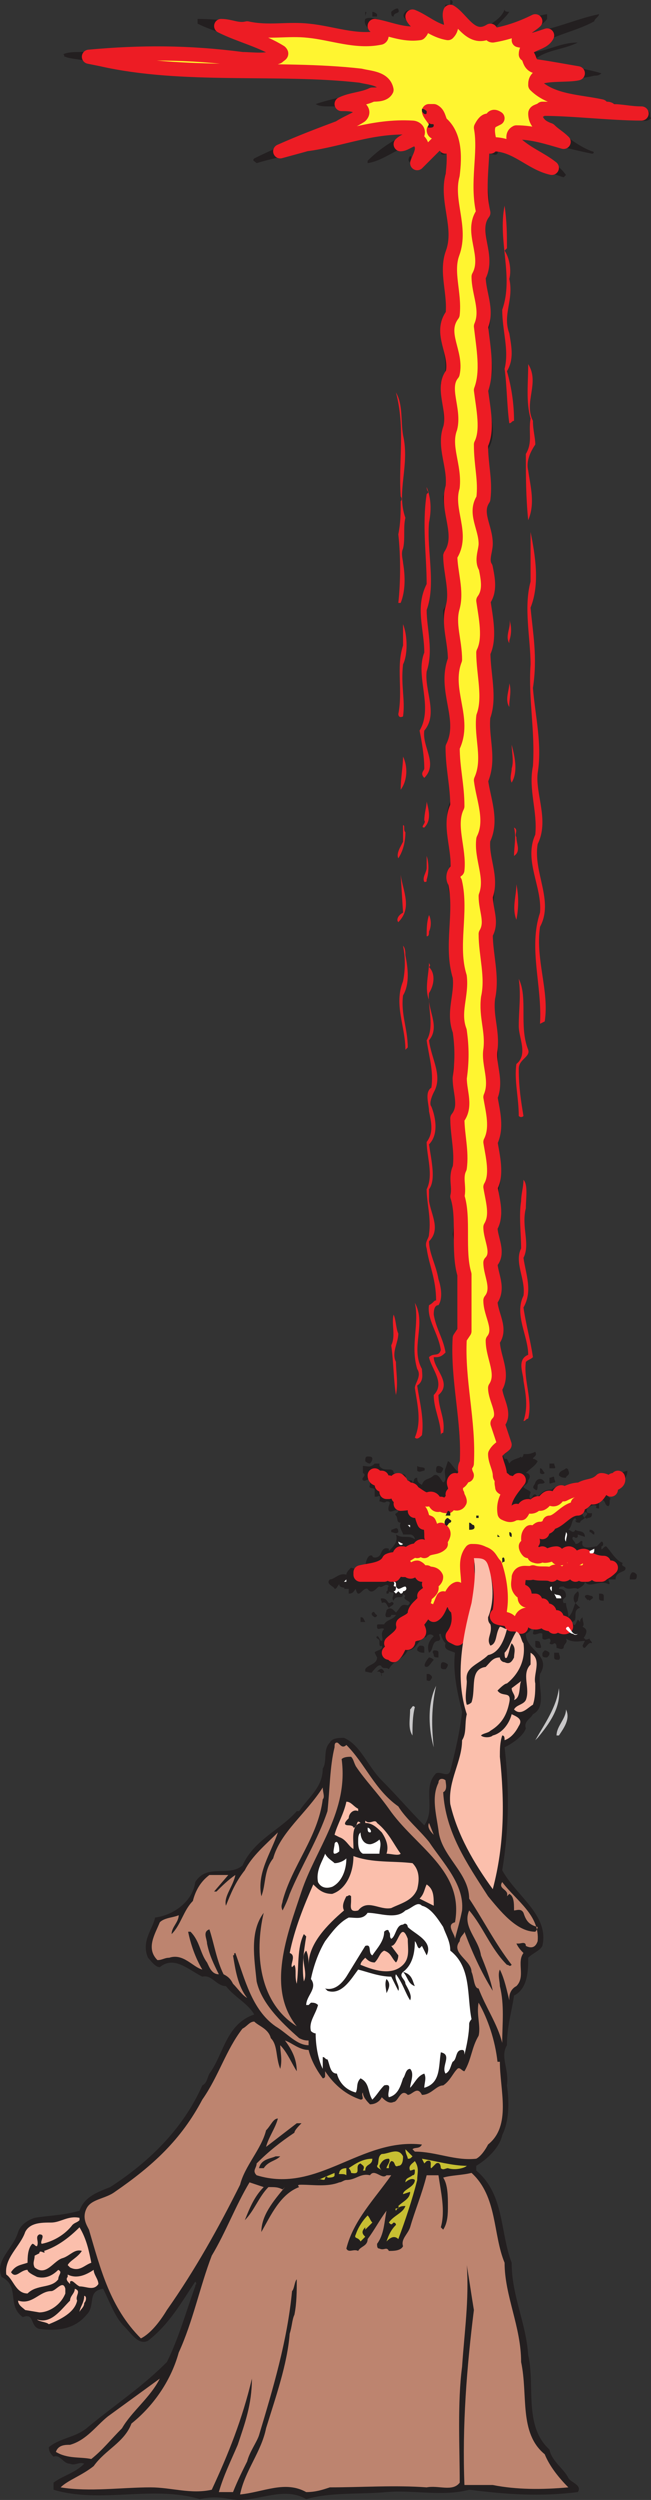
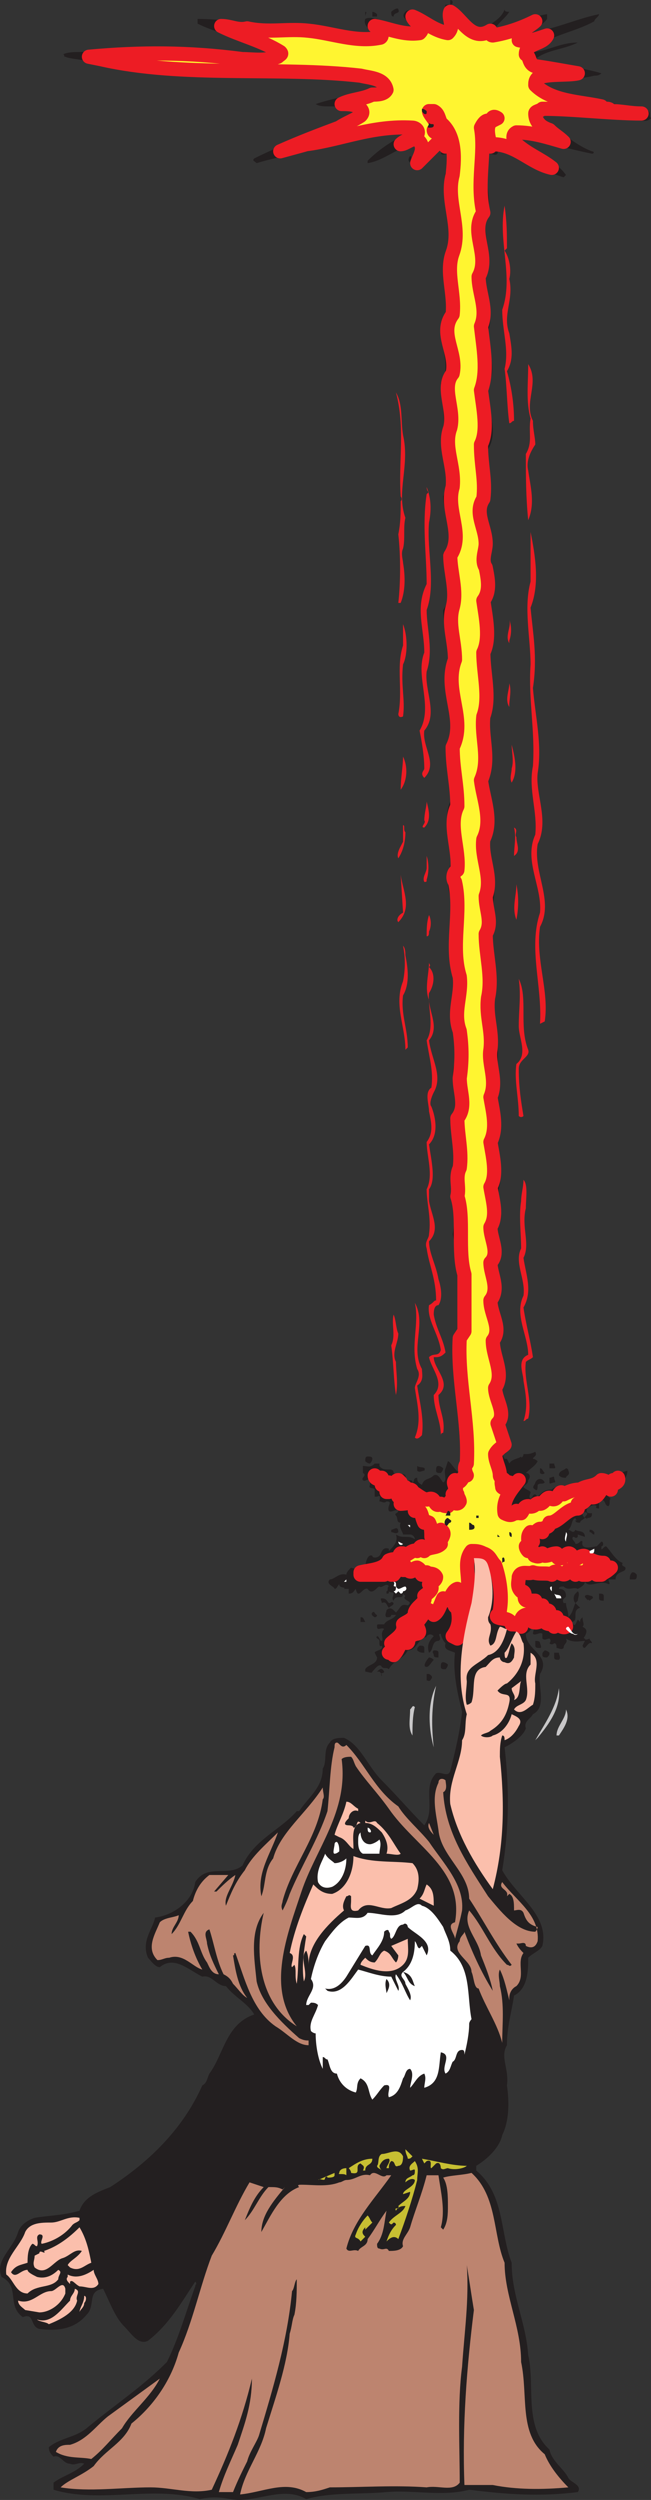
<svg xmlns="http://www.w3.org/2000/svg" width="206.749" height="792.997">
  <rect width="100%" height="100%" fill="#333333" stroke="none" />
  <path fill="#231f20" fill-rule="evenodd" d="M143.75.75s0 .75-.75.75c3.75 3 6.75 9.75 12 6.75 2.25-1.5 4.5-3 5.25-5.25 0 .75.75.75 1.5.75-1.5 2.25-3 3-4.5 5.25 6 .75 10.5-3.75 16.5-4.5V6c-1.5 2.25-4.5 3-6.75 4.5 8.25-.75 15.75-4.5 23.25-6 0 .75-1.5 1.5-1.5 2.25-6.75 3.75-15 4.5-20.25 9.75 5.25 0 9-3 15-3-4.5 2.25-9.75 2.25-13.5 5.25 6.75 2.25 13.5 2.25 21 4.5-.75.75-1.5.75-2.25.75-6 1.5-11.25.75-17.25 2.25 6.75 5.25 15.75 5.25 24 6.75l10.5 2.25c.75.75 0 1.5.75 2.25-2.25 2.25-5.25-.75-7.5 0-9-.75-18.75-1.5-27.75-1.5v.75c5.25 3.75 10.5 9 16.5 11.25.75 0 .75.75 0 .75-7.5-1.5-15-3.75-22.5-5.25-.75 0-.75.75-.75.75 4.5 4.5 11.25 6 15 11.25l-.75.75c-7.5-2.25-12.75-6.75-20.25-9-.75.75-.75 1.5-.75 1.5-.75.75-1.5 0-3 0-2.25 6.75 2.25 15-.75 21.75-.75 5.25 3 12 0 17.25-.75 6 3 11.25.75 17.25 0 6 3 12 0 17.25-.75 6.75 3.75 14.25 0 20.25 0 6 2.25 12-.75 17.25 0 6 3.75 12 .75 17.25.75 3.75 3 9 .75 13.5 0 5.25 2.25 11.25-.75 16.5.75 7.5 3 15 0 21 0 6.75 3 12 0 18.75 0 6.75 3.75 13.5 0 20.25.75 6.75 3 13.5 1.5 20.25 2.25 4.5-1.5 9 0 13.5 0 5.25 2.25 11.25 0 17.25 0 6.75 2.25 12 1.5 19.5 2.25 6.75-2.25 12.75.75 19.5.75 2.25-.75 3.75-.75 6 0 3.75 1.5 9 .75 12.75-1.5 4.5 2.25 9-.75 13.5 0 3.75 3 8.25 0 11.25 0 3.75 2.25 8.25 0 12 0 4.5 3.75 9 .75 13.5 0 4.5 3 9.75.75 14.25 0 4.5 3 7.5.75 11.25 0 3 3.75 6.75 0 9.75h-.75l.75 1.5h.75l.75 1.5c.75-1.5 3-1.5 3.75-2.25 0 .75.75 0 .75-.75 1.5 0 2.25 0 3.75-.75.75 1.5-.75 1.5-.75 2.25 0 0 .75 0 1.5.75-.75 1.5-2.25 2.25-3.75 3.75 1.5 0 1.5 1.5.75 2.25 0 1.5-1.5 1.5-1.5 2.25.75.75 1.5.75 2.25 1.5 0 .75-.75 1.5 0 2.25.75-.75.75-1.5 1.5-1.5l.75.75c1.5-1.5 2.25-2.25 4.5-2.25 1.5-1.5 3.75-.75 5.25-1.5 1.5 1.5 3-1.5 4.5-.75 1.5-2.25 5.25.75 6.75-2.25 1.5.75 3.75-2.25 5.25-.75l2.25-.75c0 1.5-.75 3-2.25 3.75h.75c-1.5 1.5-2.25 4.5-5.25 3.75l1.5 1.5c-.75 0 0 1.5-.75 2.25-1.5 0-.75-3-3-1.5v2.25s-1.5 0-.75-.75c-.75-.75-2.25 0-3 .75 0 0-.75 1.5.75 1.5h.75c0 .75 0 1.5-1.5 1.5 0 .75 0 0-.75 0 0-.75.75-.75.75-1.5-.75-.75-1.5 0-1.5 0 0 .75 0 .75.75 1.5-.75.75-1.5.75-1.5 1.5-.75 0-1.5 0-1.5-.75h.75c-.75 0-.75-.75-.75-.75-1.5.75-.75 2.25-2.25 3.75.75 0 1.5 1.5 2.25 0 .75.75 3 0 3 2.25l-2.25-.75v.75c-.75.75-.75 0-1.5 0-.75.75.75 1.5.75 2.25 1.5 0 1.5-1.5 2.25-.75-.75 3 3.75 1.5 4.5 1.5l1.5-1.5c.75 0 .75 1.5 0 1.5v.75c0 .75.75-.75 1.5-.75 1.5 1.5 3 4.5 5.25 5.25-.75 1.5 1.5.75.75 2.25-.75.75-3 .75-3 3h-2.25c0 .75.75 1.5 0 1.5-3-1.5-6 1.5-7.5-.75 0 .75-.75 1.5-2.25 2.25-1.5-.75-3 .75-4.5-.75-.75 0-1.5 0-1.5.75 1.5 0 2.25.75 2.25 2.25 0 .75-1.5.75-.75 2.25h.75c0 1.5.75 2.25.75 4.5 1.5-1.5 1.5-3 2.25-4.5-.75-.75-.75-2.25 0-3l.75-.75c.75.75 0 2.25 0 3l-.75.75 1.5 1.5c-3 .75 0 4.5-3 4.5.75 0 .75 1.5 1.5.75l.75-1.5.75.75c0-.75 0-.75.75-1.5 0 1.5.75 2.25 0 3 1.5.75 1.5 1.5.75 3 0 0-.75.75 0 .75 0 .75 1.5 0 1.5 0 0 .75.75.75.75 1.5-1.5-.75-2.25 3-3 .75l.75-1.5c-1.5 0-3.75.75-6-.75.75 1.5-.75 1.5-.75 3-.75.75-1.5 0-2.25 0 0-.75 0-1.5-.75-1.5 0 0-.75.75-1.5 0 0 0 .75-.75 0-1.5-.75 0-1.5.75-2.25 0v-1.5c-.75-.75-2.25.75-3 0 0-.75.75-2.25 0-2.25-.75.75-.75 1.5-2.25 2.25 0 5.25 8.25 6.75 4.5 12.75-.75 3.75 2.25 10.5-2.25 12.75-.75 1.5-3 2.25-2.25 4.5-.75 2.25-3.75 4.5-6.75 6 1.5 12.75 1.5 25.5-.75 39 4.5 8.25 15 14.25 12.75 24-.75 1.5-3 2.25-4.5 3.75 0 3.75 0 9.75-4.5 12-.75 5.25-2.25 9.75-2.25 15.75-2.25 3.75.75 7.5 0 12.75.75 5.25.75 11.25-1.5 15.75-.75 3.75-4.5 7.5-8.25 9.75v1.5c9 7.5 7.5 19.5 11.25 29.25 0 10.5 4.5 18.75 5.25 29.25 2.25 9.75-1.5 22.5 6.75 30 .75 3.75 4.5 6 6 9 .75 1.5 4.5 2.25 3 4.5-12 1.5-22.5.75-34.5-.75-8.25 2.25-18 0-26.25.75s-18 0-25.5 2.25c-7.5-4.5-16.5 1.5-24 0-3.75-.75-6.75-.75-9.75 0-15-4.5-31.5 1.5-46.5-3v-2.25c3-2.25 6.75-3 9.75-6-1.5-.75-3 .75-4.5 0-2.25 0-3-3-5.25-2.25-.75-.75-1.5-1.5-1.5-3 3.75-3 8.25-3 12-6 9-7.5 17.25-12.75 25.5-21 3.75-7.5 6-15.75 9-24 0-.75.75-.75 0-1.5-4.5 6.75-8.25 13.5-15 18.75-3 1.5-5.25-2.25-7.5-4.5-3-3-4.5-7.5-6.75-12-5.25.75-2.25 5.25-5.25 8.25-3.75 4.5-9 5.25-15 4.5-3-.75-1.5-5.25-5.25-3.75C2 731.25 6.5 725.25.5 722.25c-2.25-5.25 3.75-9 5.25-14.25.75-2.25 3-3.75 5.25-4.5 4.5-.75 9-.75 14.25-2.25 1.5-4.5 6-6 9.75-7.5C47.75 685.5 58.25 675 64.25 661.5c1.5-.75 1.5-2.25 2.25-3.75 4.5-6 5.25-15.75 14.25-18.75-2.25-3.75-6-5.25-9-9-3 0-4.5-3.75-7.5-3-4.5-2.25-9-6.75-13.5-3-1.5 0-3-2.25-3.75-3-2.25-5.25 1.5-9 2.25-12.75 6-.75 12-5.25 12.75-11.25 3.75-6 10.5-1.5 15-5.25 3.75-8.25 12-11.25 17.25-17.25H95c3-4.5 7.5-7.5 7.5-13.5 1.5-2.25 0-6 2.25-8.25.75-1.5 3-1.5 4.5-1.5 5.25 2.25 7.5 9 12 13.5s9 9.75 13.5 14.25c3.75-5.25-.75-12 3.75-16.5 1.5-.75 3.75 1.5 4.5-.75 1.5-6 3-12 3.75-18.75-1.5-6-3-12.75-2.25-18.75-1.5-.75-3.75-.75-3-3-.75-.75-1.5-2.25-1.5-3-1.5 0 .75 1.5-.75 2.25-2.25 0-1.5 3-3 3.75-.75-2.25 0-3.75 1.5-5.25-.75-.75-1.5-.75-2.25 0 0 .75-1.5 0-1.5.75-1.5 1.5-2.25 3.75-4.5 3.75-1.5 3-4.5 3-6 6-.75-.75-1.5 0-2.25-.75-.75-1.5-2.25.75-3 1.5 0 .75-1.5 0-2.25 0v-.75c.75-1.5 3.75-1.5 3.75-3.75l-.75-1.5c0-.75 3-.75 2.25-2.25-.75.75-.75-.75-.75-.75v-.75c0-.75-1.5-.75-.75-1.5.75 0 .75 1.5 1.5 1.5.75-.75-.75-2.25.75-3.75-.75-.75-2.25.75-2.25-.75 0-.75 0-.75.75-.75h1.5c.75-1.5 3-1.5 3.75-3h-1.5c0 .75-.75.75-1.5.75-.75-.75 0-1.5 0-2.25.75-.75 1.5-.75 2.25 0l.75.75c1.5-1.5 1.5-3 3.75-2.25 2.25-1.5-2.25-1.5-.75-3l-.75-.75c0 2.25-2.25 0-3 2.25-.75-.75 0-1.5 0-2.25s-.75 0-1.5-.75c0 .75 0 .75-.75.75v-.75c.75 0 0-1.5.75-1.5-.75-1.5-2.25.75-3 0-.75 0-2.25 3-3.75.75-1.5-.75-3 3.75-3.75 0-.75.75-.75 1.5-2.25 1.5V504h-1.5c.75-.75-1.5 0-1.5-1.5-.75.75-.75 1.5-1.5 1.5 0-.75-3-1.5-1.5-3 1.5 0 3-2.25 5.25-1.5 0-.75.75-1.5 1.5-2.25 1.5.75 3 0 4.5 0 0-1.5.75-4.5 2.25-3.75 0 .75 1.5.75 2.25 0s.75-3 3-2.25v.75c1.5-1.5 3-3 2.25-5.25 2.25 1.5 3.75 0 6 1.5 0-.75-.75-1.5-1.5-1.5H128c0-.75-1.5-2.25-.75-3.75-1.5 0-.75-1.5-1.5-2.25s.75-.75.75-1.5c-.75-.75-2.25.75-3 0-.75-1.5 1.5-3-.75-3-.75.75-1.5 0-2.25 0 0-.75.75-2.25-.75-1.5H119v-2.25c0-.75-2.25 0-1.5-1.5v-1.5c-.75-.75-1.5.75-2.25 0s1.5-1.5 0-2.25V465c1.5 0 2.25.75 3.75-.75h1.5v.75c1.5 2.25 4.5 0 4.5 2.25 1.5.75 4.5-.75 3.75 2.25 0 .75 2.25-.75 2.25.75.75 0 0-1.5 1.5-1.5 0 .75 0 1.5 1.5 2.25.75-2.25 2.25-1.5 3.75-3 1.5-.75 2.25 1.5 3 2.25 1.5-.75 0-3 .75-4.5l.75-2.25c.75 0 2.25 3 3.75 3.75.75-15-2.25-27.75-2.25-42.75l1.5-1.5c0-10.5.75-21.75-1.5-31.5 1.5-6.75-1.5-13.5 0-20.25 2.25-5.25 0-10.5-.75-15.75 3.75-6-.75-12 1.5-18.75.75-7.5-2.25-15 0-22.5.75-8.25-3-15.75-.75-24 0-5.25-3-10.5-.75-15.75 1.5-6.75-3-13.5 0-20.25.75-6.75-2.25-13.5 0-20.25 1.5-9-3-15.75-.75-24.75.75-5.25-1.5-9.75-1.5-15.75 3.75-5.25 0-12.75 0-18 4.5-5.25 0-12 0-18 2.25-6-.75-12-.75-18 2.25-5.25 0-12 0-18 4.5-6.75-3-15 1.5-22.5 1.5-6-3-14.25.75-20.25 3-7.5-3.75-17.25 0-26.25-.75-.75.75-2.25 0-3.75-.75 0-1.5.75-2.25 0 0 0 .75-1.5-.75-1.5-3 2.25-4.5 6-8.25 6 0 0-.75-.75 0-1.5-1.5 0-1.5-1.5-.75-2.25.75 0 0 1.5.75 1.5.75-2.25 3-3 .75-5.25-5.25.75-9.75 5.25-15 6V51c3.75-3.75 8.25-6.75 13.5-9-2.25-1.5-4.5-.75-6.75-.75-3 0-6 2.25-9 2.25-1.5.75-2.25.75-3.75.75-9 3.75-19.5 4.5-29.25 7.5-.75-.75-1.5-.75-.75-1.5C91.25 45 102.5 41.25 113 36c-.75-1.5-2.25-1.5-3-1.5-3.75-1.5-7.5 0-9.75-1.5 6.75-2.25 13.5-3 20.25-5.25-1.5-2.25-5.25-.75-7.5-2.25C98.75 24 79.25 24 62.75 24c-12-.75-23.25-2.25-35.25-4.5-1.5-.75-5.25-.75-6.75-1.5-.75 0 0-.75-.75-.75 1.5-.75 3.75-.75 5.25-.75 17.25-.75 33-.75 49.5.75 4.5 0 6.75 0 11.25-.75-7.5-4.5-15.75-5.25-23.25-9V6C74 6 83.75 9 95 8.25c6.75.75 13.5 1.5 19.5 2.25 1.5 0 3 .75 3.75 0-.75-1.5-3-2.25-2.25-4.5 1.5-.75 3 0 3.75 0 3.75 1.5 8.25 3 12 3-.75-2.25-5.25-3-3-5.25 1.5-1.5 3 .75 4.5.75 3 1.5 5.25 3 8.25 3.75.75-2.25-.75-4.5 0-6.75h1.5V0s.75 0 .75.75" />
  <path fill="#231f20" fill-rule="evenodd" d="M126.5 3c.75 1.5-1.5.75-1.5 2.25-.75 0-.75-.75-.75-1.5.75-.75 2.25-1.5 2.25-.75M116 5.25v-1.5c.75 0 0 .75 0 1.5" />
  <path fill="#fff530" fill-rule="evenodd" d="M155.75 9.75c0 .75 0 1.5.75 1.5 4.5-.75 9-2.25 13.5-4.5-1.5 1.5-5.25 3-5.25 6 3 .75 6.75-.75 9-1.5-1.5 3-6.75 2.25-6.75 6 1.5.75.75 3 3 3.75 5.25.75 9 1.5 13.5 2.25-3 .75-9.75 0-12.75 1.5-.75.75-.75 1.5-.75 2.25 5.25 5.25 14.25 5.25 21 6.75.75 1.5 2.25 0 3 1.5 3.75 0 6 .75 9.75.75-9.75 0-21.75-1.5-31.5-1.5-.75.75-2.25.75-2.25 1.5 0 3 2.25 4.5 4.5 5.25 1.5 1.5 3 2.25 4.5 3.75-5.25-1.5-9.75-3-15-3-1.5.75-.75 2.25-.75 3 3.75 3.75 8.25 5.25 12 8.25-6.75-1.5-11.25-7.5-18.75-7.5l-.75.75c0-1.5-2.25-6.75.75-8.25l1.5-.75c-2.25-1.5-1.5 1.5-3 .75-.75 0-1.5.75-2.25 2.25 1.5 8.25-1.5 17.25.75 27-4.5 6 2.25 13.5-1.5 20.25 0 5.25 3 10.5.75 15.75.75 6.75 2.25 14.25 0 20.25.75 6 2.25 12.75 0 17.25 0 6.75 1.5 11.25.75 17.25-3 4.5.75 9 .75 14.25 0 2.25-1.5 5.25 0 7.5.75 3.75 1.5 7.5-.75 10.5.75 5.25 2.25 12 0 16.5 0 6.75 2.25 14.25 0 20.25-.75 6.75 2.25 13.5-.75 20.25.75 6 3.75 12.75.75 18.75-.75 6 3 12 .75 18 0 4.5 2.25 8.25 0 12 0 6.75 2.25 13.5.75 20.25-.75 6 1.5 10.5.75 16.5-.75 4.5 2.25 9.75 0 15 .75 4.5 2.25 9.75 0 14.25.75 4.5 2.25 10.5 0 14.25.75 4.5 2.25 9 0 12.75 0 3.75 3 8.25 0 11.25 0 3.75 3 8.25 0 12 0 4.5 3.75 9 .75 12.75 0 5.25 3.75 10.5.75 15 0 3.75 3.75 8.25.75 11.25l2.25 6.75c-.75.75-2.25 1.5-3 3 0 2.25 1.5 4.5 1.5 6.75 0 .75.75.75 1.5 1.5-1.5 0-.75 1.5-.75 2.25.75.75 1.5 0 2.25-.75v-.75c.75.75 1.5 0 2.25 0l.75-.75c-2.25 3-5.25 6-4.5 10.5 1.5.75 2.25.75 3 0h.75v-.75c.75.75.75.75 1.5.75.75-.75.75-2.25 2.25-2.25 2.25.75 2.25-1.5 3.75-.75 1.5 0 2.25-3 3.75-1.5 2.25.75 2.25-3.75 3.75-1.5 1.5-.75 3-1.5 5.25-1.5 2.25-1.5 4.5-.75 6.75-3 1.5 0 2.25 1.5 3.75 0 .75 0 1.5-.75 1.5-.75.75 2.25-3 1.5-2.25 3.75-3.75-3-3 3.75-6.75 2.25-1.5.75-1.5 2.25-3.75 2.25v1.5c-3.75 0-6 4.5-9 4.5 0 2.25-2.25.75-2.25 3-.75-3-2.25 1.5-3.75 0-.75.75-.75 1.5-.75 2.25.75 0 1.5 0 1.5.75-.75 0-1.5.75-2.25 1.5 0 .75.75 1.5.75 1.5h1.5c.75.75 0 1.5.75 1.5 1.5.75 2.25-.75 2.25-.75l.75.75c1.5 0 2.25-.75 3.75-.75 0 0 0 1.5.75 1.5 1.5.75 3-3.75 4.5 0 .75 1.5 3-2.25 4.5 0 1.5.75 3 1.5 5.25 1.5-.75 0-.75.75-.75 1.5.75.75 1.5 0 3 0-1.5 1.5-2.25 1.5-3 2.25h-1.5c-.75-.75-.75-2.25-2.25-2.25-.75.75-.75.75-.75 1.5v.75H185s0-.75-.75-.75-1.5.75-1.5.75-1.5-1.5-2.25-1.5c-1.5 3.75-3.75-1.5-5.25 1.5-1.5-.75-3.75 0-6-.75-1.5.75-3.75-.75-4.5 1.5 0 1.5-.75 3 .75 4.5 2.25 0 0 3 2.25 3H170s-1.5 1.5 0 2.25l2.25-.75c0 .75 0 1.5.75 1.5s1.5 0 1.5.75 0 1.5.75 1.5 1.5.75 1.5 0c-.75 2.25 3 .75 3 3-1.5.75-2.25-1.5-3.75 0 0-1.5-3 0-3-2.25-.75-.75-1.5 1.5-3.75.75-.75-.75 1.5-1.5 0-2.25-.75 0-3-.75-3.75 1.5V516c-.75-.75-2.25-.75-3-.75-.75-2.25-3-1.5-4.5-2.25-.75-.75.75-.75.75-2.25.75-4.5 0-9.75-1.5-14.25-1.5-1.5-1.5-3-3.75-3.75-1.5-.75-2.25-.75-3.75-.75-3 3.75 0 9-1.5 13.5-.75 4.5-1.5 9.75-3 14.25l-1.5-.75c2.25-3 2.25-6 1.5-9-2.25-.75.75-2.25 0-3 0-.75.75-1.5 0-2.25V504c-2.25.75-2.25 5.25-4.5 3-.75 1.5-1.5 4.5-3 5.25 0-.75-.75-.75-1.5-1.5-1.5 0-2.25 2.25-3.75 3.75-.75 1.5 2.25 3.75-.75 3.75 0 0-.75.75-1.5 0-1.5 0 .75 4.5-2.25 2.25-1.5 1.5-1.5 3-3 4.5 0-.75-.75-.75-.75-.75h-.75c.75-.75 1.5-1.5.75-3 1.5-1.5 4.5-3 3.75-6 .75-.75 3.75-1.5 3.75-3.75.75-2.25 3.75-3 3-5.25.75-.75 3.75-2.25 1.5-3.75 1.5-.75 2.25-1.5 2.25-2.25-.75-1.5-2.25-.75-3-1.5-.75 0-1.5 0-1.5.75-.75-.75 0-1.5-1.5-2.25-1.5 0-1.5 2.25-3 .75H128c.75 0 1.5 0 .75-.75 0-.75-.75-1.5-1.5-.75l-2.25 3v-.75l-.75.75s1.5-.75.75-1.5c0-.75-.75-.75-1.5-.75l-1.5 2.25h-7.5v-.75c3-.75 7.5-.75 9-3.75 1.5-.75 3 0 3.75-1.5 0 0-.75 0 0-.75h.75c-.75.75 0 .75 0 .75 1.5 0 3-2.25 4.5-1.5.75-.75.75-1.5 1.5-1.5 0 .75 0 .75.75 1.5 1.5-1.5 3.75-.75 5.25-2.25-.75-1.5 2.25-3 0-4.5-.75.75-2.25.75-1.5 2.25H137c0-1.5 0-3-.75-4.5 0 0-1.5-.75-1.5 0-.75-1.5-.75-3-1.5-3.75s-.75 0-1.5 0c0-.75.75-.75.75-1.5-1.5-1.5-3.75-.75-5.25-.75 0-.75.75-.75.75-1.5 0 0-.75-.75-1.5-.75-.75-1.5 0-3.75-2.25-3.75-.75.75-.75 1.5-.75 2.25h-.75s1.5-2.25 0-2.25h-1.5v-.75c-.75-1.5-2.25-.75-2.25-2.25.75.75 1.5.75 2.25.75 0 .75.75.75.75 1.5h1.5c.75.75.75.75 1.5.75.75-.75.75-1.5 1.5-1.5l.75.75c-.75 0-.75.75-.75 1.5.75 0 1.5.75 1.5.75l.75-.75c.75.75.75.75 1.5.75 0 0 .75 0 .75.75 1.5.75 3.75 3 5.25 2.25 2.25-.75 1.5 3 3.75 1.5.75.75 1.5.75 2.25.75 0-.75.75-.75.75-1.5.75 0 2.25 1.5 3 0 0-.75-.75-1.5-.75-2.25-.75 0-.75.75-1.5 0 .75-.75 1.5-1.5.75-2.25 0-.75-.75-1.5 0-2.25 0 .75.75.75.75.75 1.5 0 1.5-2.25 3-2.25-.75-1.5-.75-3 0-3.75.75-13.5-3-26.25-2.25-39.75l1.5-2.25v-18c-2.25-7.5 0-18-2.25-24.75.75-3-.75-6 .75-9 .75-5.25-.75-10.5-.75-15.75 3-3.75.75-8.25.75-12.75.75-5.25.75-9.75 0-15-2.25-6 .75-11.25 0-17.25-3-9.75.75-20.25-1.5-30-.75-.75-.75-3 .75-3.75.75-6.75-3-14.25 0-20.25 0-6.75-1.5-12-1.5-18.75 4.5-9-3-18 .75-27.75 0-6-2.25-11.25-.75-16.5s-.75-11.25-.75-16.5c4.5-6.75-1.5-14.25.75-21.75.75-6.75-3-12.75-.75-18.75 1.5-6-3-12.75.75-17.25 1.5-6.75-4.5-12.75 0-18.75.75-6.75-2.25-13.5 0-19.5 3-8.25-2.25-16.5 0-24.75.75-6 .75-12.75-3.75-16.5-.75-1.5-.75-3-2.25-3.75h-1.5c0 .75 1.5 2.25 2.25 3.75v1.5s0 .75-.75.75c0 .75.75.75.75.75h.75v-.75c1.5.75 1.5 3 3 4.5l-.75.75c-.75-.75-1.5-2.25-2.25-1.5l-6.75 6.75c.75-2.25 3-5.25 0-7.5-1.5-.75-3.75 1.5-5.25 1.5 1.5-1.5 3.75-1.5 5.25-3 .75-1.5-.75-2.25-1.5-2.25-12.75-.75-22.5 3.75-33.75 5.25L89 48c6.75-3 12.75-5.25 18.75-7.5 2.25-1.5 4.5-2.25 6.75-3.75.75-.75.75-1.5 0-2.25-1.5-1.5-3.75-1.5-6-1.5 3-1.5 6.75-1.5 9.75-3 1.5 0 3.75 0 4.5-1.5-.75-3.75-5.25-3.75-8.25-4.5-26.25-3-56.25.75-82.5-5.25L28.25 18c16.5-1.5 31.5-1.5 48.75.75 3 0 7.5.75 11.25-.75.75-.75 1.5-.75.75-1.5-6-3.75-12.75-5.25-18.75-8.25 3 0 5.25 1.5 8.25.75 6.75 1.5 12.75 0 19.5.75 7.5.75 15 3.75 22.5 2.25.75 0 .75-.75.75-1.5L119 8.25c4.5.75 9 3 14.25 2.25 2.25-2.25-1.5-3-2.25-5.25 3.75 1.5 6.75 4.5 11.25 5.25 2.25-2.25 0-4.5.75-6.75 3.75 2.25 6.75 9.75 12.75 6" />
  <path fill="none" stroke="#ed1c24" stroke-linecap="round" stroke-linejoin="round" stroke-miterlimit="10" stroke-width="4.5" d="M155.75 9.75c0 .75 0 1.5.75 1.5 4.5-.75 9-2.25 13.5-4.5-1.5 1.5-5.25 3-5.25 6 3 .75 6.75-.75 9-1.5-1.5 3-6.75 2.25-6.75 6 1.5.75.75 3 3 3.75 5.25.75 9 1.5 13.5 2.25-3 .75-9.75 0-12.75 1.5-.75.75-.75 1.5-.75 2.25 5.25 5.25 14.25 5.25 21 6.75.75 1.5 2.25 0 3 1.5 3.75 0 6 .75 9.75.75-9.75 0-21.75-1.5-31.5-1.5-.75.75-2.25.75-2.25 1.5 0 3 2.25 4.5 4.5 5.25 1.5 1.5 3 2.25 4.5 3.75-5.25-1.5-9.75-3-15-3-1.5.75-.75 2.25-.75 3 3.75 3.75 8.25 5.25 12 8.25-6.75-1.5-11.25-7.5-18.75-7.5l-.75.75c0-1.5-2.25-6.75.75-8.25l1.5-.75c-2.25-1.5-1.5 1.5-3 .75-.75 0-1.5.75-2.25 2.25 1.5 8.25-1.5 17.25.75 27-4.5 6 2.25 13.5-1.5 20.25 0 5.25 3 10.5.75 15.75.75 6.75 2.25 14.25 0 20.25.75 6 2.25 12.75 0 17.25 0 6.75 1.5 11.25.75 17.25-3 4.5.75 9 .75 14.25 0 2.25-1.5 5.25 0 7.5.75 3.75 1.5 7.5-.75 10.5.75 5.25 2.25 12 0 16.5 0 6.75 2.25 14.25 0 20.25-.75 6.75 2.25 13.5-.75 20.25.75 6 3.75 12.75.75 18.75-.75 6 3 12 .75 18 0 4.5 2.25 8.25 0 12 0 6.75 2.25 13.5.75 20.25-.75 6 1.5 10.5.75 16.5-.75 4.5 2.25 9.75 0 15 .75 4.5 2.25 9.75 0 14.25.75 4.5 2.25 10.5 0 14.25.75 4.5 2.25 9 0 12.75 0 3.75 3 8.25 0 11.25 0 3.75 3 8.25 0 12 0 4.5 3.75 9 .75 12.75 0 5.25 3.75 10.5.75 15 0 3.75 3.75 8.25.75 11.25l2.25 6.75c-.75.75-2.25 1.5-3 3 0 2.25 1.5 4.5 1.5 6.75 0 .75.75.75 1.5 1.5-1.5 0-.75 1.5-.75 2.25.75.75 1.5 0 2.25-.75v-.75c.75.75 1.5 0 2.25 0l.75-.75c-2.25 3-5.25 6-4.5 10.5 1.5.75 2.25.75 3 0h.75v-.75c.75.75.75.75 1.5.75.75-.75.75-2.25 2.25-2.25 2.25.75 2.25-1.5 3.75-.75 1.5 0 2.25-3 3.75-1.5 2.25.75 2.25-3.75 3.75-1.5 1.5-.75 3-1.5 5.25-1.5 2.25-1.5 4.5-.75 6.75-3 1.5 0 2.25 1.5 3.75 0 .75 0 1.5-.75 1.5-.75.75 2.25-3 1.5-2.25 3.75-3.75-3-3 3.75-6.75 2.25-1.5.75-1.5 2.25-3.75 2.25v1.5c-3.75 0-6 4.5-9 4.5 0 2.25-2.25.75-2.25 3-.75-3-2.25 1.5-3.75 0-.75.75-.75 1.5-.75 2.25.75 0 1.5 0 1.5.75-.75 0-1.5.75-2.25 1.5 0 .75.75 1.5.75 1.5h1.5c.75.75 0 1.5.75 1.5 1.5.75 2.25-.75 2.25-.75l.75.75c1.5 0 2.25-.75 3.75-.75 0 0 0 1.5.75 1.5 1.5.75 3-3.75 4.5 0 .75 1.5 3-2.25 4.5 0 1.5.75 3 1.5 5.25 1.5-.75 0-.75.75-.75 1.5.75.75 1.5 0 3 0-1.5 1.5-2.25 1.5-3 2.25h-1.5c-.75-.75-.75-2.25-2.25-2.25-.75.75-.75.75-.75 1.5v.75H185s0-.75-.75-.75-1.5.75-1.5.75-1.5-1.5-2.25-1.5c-1.5 3.75-3.75-1.5-5.25 1.5-1.5-.75-3.75 0-6-.75-1.5.75-3.75-.75-4.5 1.5 0 1.5-.75 3 .75 4.5 2.25 0 0 3 2.25 3H170s-1.5 1.5 0 2.25l2.25-.75c0 .75 0 1.5.75 1.5s1.5 0 1.5.75 0 1.5.75 1.5 1.5.75 1.5 0c-.75 2.25 3 .75 3 3-1.5.75-2.25-1.5-3.75 0 0-1.5-3 0-3-2.25-.75-.75-1.5 1.5-3.75.75-.75-.75 1.5-1.5 0-2.25-.75 0-3-.75-3.75 1.5V516c-.75-.75-2.25-.75-3-.75-.75-2.25-3-1.5-4.5-2.25-.75-.75.75-.75.75-2.25.75-4.5 0-9.75-1.5-14.25-1.5-1.5-1.5-3-3.75-3.75-1.5-.75-2.25-.75-3.75-.75-3 3.75 0 9-1.5 13.5-.75 4.5-1.5 9.75-3 14.25l-1.5-.75c2.25-3 2.25-6 1.5-9-2.25-.75.75-2.25 0-3 0-.75.75-1.5 0-2.25V504c-2.25.75-2.25 5.25-4.5 3-.75 1.5-1.5 4.5-3 5.25 0-.75-.75-.75-1.5-1.5-1.5 0-2.25 2.25-3.75 3.75-.75 1.5 2.25 3.75-.75 3.75 0 0-.75.75-1.5 0-1.5 0 .75 4.5-2.25 2.25-1.5 1.5-1.5 3-3 4.5 0-.75-.75-.75-.75-.75h-.75c.75-.75 1.5-1.5.75-3 1.5-1.5 4.5-3 3.75-6 .75-.75 3.75-1.5 3.75-3.75.75-2.25 3.75-3 3-5.25.75-.75 3.75-2.25 1.5-3.75 1.5-.75 2.25-1.5 2.25-2.25-.75-1.5-2.25-.75-3-1.5-.75 0-1.5 0-1.5.75-.75-.75 0-1.5-1.5-2.25-1.5 0-1.5 2.25-3 .75H128c.75 0 1.5 0 .75-.75 0-.75-.75-1.5-1.5-.75l-2.25 3v-.75l-.75.75s1.5-.75.75-1.5c0-.75-.75-.75-1.5-.75l-1.5 2.25h-7.5v-.75c3-.75 7.5-.75 9-3.75 1.5-.75 3 0 3.75-1.5 0 0-.75 0 0-.75h.75c-.75.75 0 .75 0 .75 1.5 0 3-2.25 4.5-1.5.75-.75.75-1.5 1.5-1.5 0 .75 0 .75.75 1.5 1.5-1.5 3.75-.75 5.25-2.25-.75-1.5 2.25-3 0-4.5-.75.75-2.25.75-1.5 2.25H137c0-1.5 0-3-.75-4.5 0 0-1.5-.75-1.5 0-.75-1.5-.75-3-1.5-3.75s-.75 0-1.5 0c0-.75.75-.75.75-1.5-1.5-1.5-3.75-.75-5.25-.75 0-.75.75-.75.75-1.5 0 0-.75-.75-1.5-.75-.75-1.5 0-3.75-2.25-3.75-.75.75-.75 1.5-.75 2.25h-.75s1.5-2.25 0-2.25h-1.5v-.75c-.75-1.5-2.25-.75-2.25-2.25.75.75 1.5.75 2.25.75 0 .75.75.75.75 1.5h1.5c.75.75.75.75 1.5.75.75-.75.75-1.5 1.5-1.5l.75.75c-.75 0-.75.75-.75 1.5.75 0 1.5.75 1.5.75l.75-.75c.75.75.75.75 1.5.75 0 0 .75 0 .75.75 1.5.75 3.75 3 5.25 2.25 2.25-.75 1.5 3 3.75 1.5.75.75 1.5.75 2.25.75 0-.75.75-.75.75-1.5.75 0 2.25 1.5 3 0 0-.75-.75-1.5-.75-2.25-.75 0-.75.75-1.5 0 .75-.75 1.5-1.5.75-2.25 0-.75-.75-1.5 0-2.25 0 .75.75.75.75.75 1.5 0 1.5-2.25 3-2.25-.75-1.5-.75-3 0-3.75.75-13.5-3-26.25-2.25-39.75l1.5-2.25v-18c-2.25-7.5 0-18-2.25-24.75.75-3-.75-6 .75-9 .75-5.25-.75-10.5-.75-15.75 3-3.75.75-8.25.75-12.75.75-5.25.75-9.75 0-15-2.25-6 .75-11.25 0-17.25-3-9.75.75-20.25-1.5-30-.75-.75-.75-3 .75-3.75.75-6.75-3-14.25 0-20.25 0-6.75-1.5-12-1.5-18.75 4.5-9-3-18 .75-27.75 0-6-2.25-11.25-.75-16.5s-.75-11.25-.75-16.5c4.5-6.75-1.5-14.25.75-21.75.75-6.75-3-12.75-.75-18.75 1.5-6-3-12.75.75-17.25 1.5-6.75-4.5-12.75 0-18.75.75-6.75-2.25-13.5 0-19.5 3-8.25-2.25-16.5 0-24.75.75-6 .75-12.75-3.75-16.5-.75-1.5-.75-3-2.25-3.75h-1.5c0 .75 1.5 2.25 2.25 3.75v1.5s0 .75-.75.75c0 .75.75.75.75.75h.75v-.75c1.5.75 1.5 3 3 4.5l-.75.75c-.75-.75-1.5-2.25-2.25-1.5l-6.75 6.75c.75-2.25 3-5.25 0-7.5-1.5-.75-3.75 1.5-5.25 1.5 1.5-1.5 3.75-1.5 5.25-3 .75-1.5-.75-2.25-1.5-2.25-12.75-.75-22.5 3.75-33.75 5.25L89 48c6.75-3 12.75-5.25 18.75-7.5 2.25-1.5 4.5-2.25 6.75-3.75.75-.75.75-1.5 0-2.25-1.5-1.5-3.75-1.5-6-1.5 3-1.5 6.75-1.5 9.75-3 1.5 0 3.75 0 4.5-1.5-.75-3.75-5.25-3.75-8.25-4.5-26.25-3-56.25.75-82.5-5.25L28.25 18c16.5-1.5 31.5-1.5 48.75.75 3 0 7.5.75 11.25-.75.75-.75 1.5-.75.75-1.5-6-3.75-12.75-5.25-18.75-8.25 3 0 5.25 1.5 8.25.75 6.75 1.5 12.75 0 19.5.75 7.5.75 15 3.75 22.5 2.25.75 0 .75-.75.75-1.5L119 8.25c4.5.75 9 3 14.25 2.25 2.25-2.25-1.5-3-2.25-5.25 3.75 1.5 6.75 4.5 11.25 5.25 2.25-2.25 0-4.5.75-6.75 3.75 2.25 6.75 9.75 12.75 6zm0 0" />
  <path fill="#231f20" fill-rule="evenodd" d="M119.75 4.5v.75h-1.5v-1.5c.75 0 1.5.75 1.5.75m15.75 30.75V36c-.75.75-1.5-.75-1.5-.75v-.75c.75 0 1.5.75 1.5.75m2.25 4.5c0 .75-.75.75-1.5.75s0-.75 0-1.5c.75.75 1.5 0 1.5.75" />
  <path fill="#ed1c24" fill-rule="evenodd" d="m161 78.75-.75.75c1.5 2.25 2.25 6 1.5 9 1.5 6.75-2.25 11.25 0 17.25.75 4.5 1.5 8.25-.75 12 1.5 5.25 2.25 10.5 2.25 15.75-.75 0-.75.75-1.5.75-.75-5.25-.75-12-1.5-17.25 1.5-6-.75-12-.75-18.75 3.75-10.5-1.5-21.75.75-33 .75 5.25.75 9 .75 13.5m8.25 54.75c0 3 .75 5.25.75 7.5-1.5 2.25-3 5.25-2.25 8.25.75 5.25 2.25 10.5 0 15.75-.75-7.5-.75-14.25-.75-21 2.25-3.75.75-6.75 1.5-11.25-1.5-5.25-.75-11.25-.75-17.25 3.75 6-1.5 12 1.5 18M128 138c2.25 9.75-2.25 18 .75 26.25-.75 3 0 6.75-.75 9.75-.75 1.5 0 3.75 0 4.5.75 4.5.75 9-.75 12.75h-.75c.75-6.75.75-15 0-21.75.75-3.75.75-6.75.75-10.5.75-.75 0-1.5 0-1.5-.75-11.25 1.5-21.75-1.5-33 2.25 3.75 1.5 9 2.25 13.5m8.25 27.75c-.75 9 2.25 19.5-.75 27.75 0 6 2.25 12.75 0 19.5-.75 6 3.75 13.5-.75 18.75-.75 5.25 4.5 10.5 0 15-1.5-1.5 0-2.25 0-3 0-3.75-.75-8.25-1.5-12 4.5-7.5-1.5-17.25 1.5-24.75 0-7.5-3-14.25.75-21.75 0-9-1.5-18.75 0-28.5l.75-.75c-.75 0-.75-1.5-.75-1.5 1.5 3.75 1.5 7.5.75 11.25m32.25 27c.75 8.25 2.25 15.75.75 25.5.75 9 3 18 1.5 27-.75 6.75 3.75 15 0 22.5-1.5 9 5.25 18 .75 26.25-1.5 10.5 3 20.25 1.5 30l-1.5.75c.75-12-3.75-24 0-35.25.75-8.25-5.25-16.5-1.5-24.75.75-7.5-2.25-14.25-.75-21.75.75-11.25-1.5-21-.75-32.25 0-8.25-2.25-18 0-26.25v-15.75c1.5 7.5 3 16.5 0 24m-6.75 10.5v.75c-1.5-2.25.75-5.25 0-7.5.75 2.25.75 4.5 0 6.75M128 198c1.5 3.75 1.5 9.75 0 12.75-.75 6.75.75 11.25 0 16.5-1.5.75-1.5-.75-1.5-.75 1.5-7.5-.75-15 1.5-21.75V198m33.75 25.5v.75c-1.5-2.25 0-5.25 0-7.5.75 2.25 0 5.25 0 6.75m.75 12.75c.75 3 2.25 8.25 0 12-.75-1.5 0-3 0-4.5.75-2.25 0-5.25 0-7.5m-35.25 14.25c0-3.75.75-7.5.75-10.5 1.5 3 1.5 7.5-.75 10.5m7.5 12c-1.5 0 .75-1.5 0-2.25 0-2.25.75-4.5.75-6 .75 3 1.5 6-.75 8.25m-6 1.5c0 3-.75 6-2.25 8.25-.75-1.5.75-3.75 1.5-5.25v-5.25c.75 0 0 1.5.75 2.25m35.25 1.5c0 2.25 1.5 4.5-.75 6 0-3 .75-6 0-9 1.5.75 0 2.25.75 3M135.5 279c0 .75 0 .75-.75.75-.75-1.5.75-3 .75-4.5v-3.75c.75 2.25.75 5.25 0 7.5m-9 13.5c-.75-.75 0-2.25 1.5-3l-.75-12c.75 5.25 3.75 10.5-.75 15m37.5-.75c-1.5-3.75 0-7.5 0-11.25.75 3.75.75 7.5 0 11.25m-27.75 3.75c0 .75 0 1.5-.75 1.5 0-2.25 0-4.5.75-6.75.75 1.5.75 3.75 0 5.25m-7.5 7.5c.75 3.75 1.5 9-.75 12.75-.75 6 1.5 10.5 1.5 16.5l-.75.75c0-7.5-3.75-14.25-.75-21.75.75-3.75.75-7.5 0-11.25.75.75.75 2.25.75 3m7.5 3.75c2.25 2.25 1.5 6 0 8.25-.75 5.25 3.75 10.5 0 15 .75 6 4.5 11.25 1.5 16.5-.75 1.5-1.5 3.75-.75 4.5 1.5 3.75 2.25 9-.75 12 .75 5.25 2.25 11.25 0 14.25V381c.75 4.5 3.75 9 0 12.75 0 3.75 2.25 7.5 3 12 .75 2.25 1.5 6 0 8.25-1.5 0-1.5 2.25-1.5 3 .75 4.5 3 7.5 3.75 12-.75.75-1.5 1.5-3 1.5h-.75c0 3.75 6 8.25 1.5 12 0 4.5 2.25 7.5 1.5 12-.75 0-.75.75-.75.75 0-4.5-2.25-8.25-2.25-12.75 3.75-3.75-.75-8.25-1.5-12 1.5-1.5 3 0 3.75-2.25-.75-5.25-4.5-9.75-3.75-14.25 1.5-.75 1.5-1.5 2.25-1.5 0-6.75-2.25-11.25-3-16.5-.75-2.25.75-3 .75-4.5.75-5.25-.75-9.75-.75-14.25 2.25-4.5 0-10.5 0-15 2.25-3 1.5-6 .75-9.75 0-2.25-1.5-6 .75-7.5.75-5.25-.75-9.75-1.5-15 2.25-3.75.75-9 .75-12.75-1.5-3.75 0-8.25 0-12 0 .75.75.75 0 1.5m31.5 26.25c.75 2.25-3 3-3 6 0 6 .75 10.5 1.5 15-.75.75-1.5 0-1.5 0 0-6-1.5-11.25-.75-16.5 3.75-3 .75-8.25.75-12 0-5.25.75-9.75 0-15 3 6 0 15 3 22.5m-.75 50.25c-1.5 6 1.5 11.25-.75 15.75.75 5.25 3 10.5 0 15.75.75 5.25 2.25 10.5 3 15.75-.75.75-1.5.75-2.25 1.5-.75 6 2.25 12 .75 18-.75 0-.75.75-1.5.75 1.5-4.5.75-8.25 0-12.75 0-2.25-2.25-6.75 1.5-8.25 0-6-4.5-12.75-1.5-18.75.75-5.25-3-10.5-.75-15 0-4.5-.75-10.5 0-15 0-2.25.75-4.5.75-6.75 1.5 1.5.75 6 .75 9m-33 51c0 1.5.75 3.75-1.5 5.25.75 5.25 2.25 10.5 1.5 15.75-.75.75-1.5 1.5-2.25.75 2.25-5.25.75-10.5 0-15.75 0-1.5 2.25-3.75.75-6-2.25-7.5.75-14.25-.75-21 3.75 6.75-1.5 14.25 2.25 21M126.5 423c0 3-2.25 6-.75 9 0 3 .75 6.75 0 10.5-.75-4.5-.75-10.5-1.5-15.75 1.5-3 0-6.75.75-9.75.75 1.5.75 4.5 1.5 6" />
  <path fill="#231f20" fill-rule="evenodd" d="M118.25 462.75s0 .75-.75 1.5c0 0-.75 0-1.5-.75 0-.75 0-1.5.75-1.5s1.5 0 1.5.75m57.75 1.5c0 .75.75 1.5 0 1.5h-1.5v-1.5h1.5m-41.25 2.25c-.75 0-1.5.75-2.25 0V465c.75.75 3 0 2.25 1.5m6-.75s0 .75-.75 1.5c-.75 0-1.5 0-1.5-.75s0-1.5.75-1.5c0 0 .75 0 1.5.75" />
  <path fill="#fff" fill-rule="evenodd" d="m161.75 465 .75 1.5-.75-1.5" />
  <path fill="#231f20" fill-rule="evenodd" d="M173 467.25c-.75.75-1.5 0-1.5 0v-1.5c.75 0 .75.75 1.5 1.5m7.5-.75c.75 1.5-.75 1.5-.75 2.25-.75 0-1.5 0-2.25-.75 0-1.5 1.5-1.5 2.25-2.25 0 0 .75 0 .75.75m-4.5 2.25c0 .75.75 1.5 0 1.5s-1.5.75-1.5 0v-1.5c.75 0 1.5-.75 1.5 0m-3 1.5c-.75.75-1.5 0-2.25.75 0 .75 0 2.25-.75 1.5-1.5-.75 0-1.5 0-2.25.75-1.5 2.25-1.5 3 0M143 480v.75h-1.5l.75-1.5s.75 0 .75.75m9 .75v.75h-.75v-.75h.75m-9 2.25c-.75 0-.75 1.5-1.5.75s0-2.25.75-2.25c.75.75 1.5.75.75 1.5m7.5.75c.75 1.5-.75 1.5-1.5 1.5V483c.75 0 .75.75 1.5.75" />
  <path fill="#fff" fill-rule="evenodd" d="M129.5 483.75h.75v.75zm0 0" />
  <path fill="#231f20" fill-rule="evenodd" d="M126.5 486c-.75.75-1.5 0-2.25 0v-.75c.75 0 2.25-1.5 2.25.75m62.25 0v.75c-.75 0-.75-.75-1.5-.75v-.75c.75 0 .75 0 1.5.75" />
  <path fill="#fff" fill-rule="evenodd" d="M179.75 489c-.75-.75 0-2.25 0-3 .75.75 0 1.5 0 3" />
  <path fill="#231f20" fill-rule="evenodd" d="M162.5 486.75v.75c-.75 0-.75-.75-.75-1.5.75 0 .75.75.75.75m-3.75.75H158v-.75zm0 0" />
  <path fill="#fff" fill-rule="evenodd" d="M128 489.75c-.75.75-1.5 0-1.5-.75l1.5.75m60 3c-.75 0-.75 0-.75-.75l1.5-.75c0 .75 0 1.5-.75 1.5" />
  <path fill="#231f20" fill-rule="evenodd" d="M160.25 495c0 .75 0 0-.75.75v-1.5c.75-.75.75.75.75.75" />
  <path fill="#fbbfac" fill-rule="evenodd" d="M155 496.5c1.5 4.5 2.25 11.25 0 16.5 0 .75 0 1.5.75 2.25.75 3-1.5 4.5 0 6.75 2.25-.75 1.5-3.75 3-6 .75 0 1.5.75 2.25.75-.75 3-2.25 7.5-6 8.25-3 3-7.5 3.75-6.75 8.25 0 2.25-.75 5.25 0 7.5.75 0 1.5-.75 1.5-.75 1.5-4.5-.75-10.5 4.5-11.25 1.5-1.5 2.25-3 4.5-3 0 .75.75 1.5 1.5 1.5 1.5.75 2.25 0 3-1.5 0-1.5.75-3-.75-4.5-.75 1.5-.75 3-1.5 4.5-.75.75-.75-.75-.75-1.5 1.5-1.5 2.25-4.5 3.75-6.75 1.5.75 1.5 3 2.25 3.75.75 5.25-1.5 9.75-5.25 12.75-.75 0-2.25 1.5-3 2.25 1.5 2.25 4.5 0 3.75 3.75s-2.25 6.75-6 9c-.75.75-2.25.75-3 1.5.75.75 3 .75 3.75 0 3-.75 5.25-3.75 6-6.75 1.5.75 3.75 1.5 2.25 3.75-.75 1.5-2.25 3.75-4.5 4.5 0-.75 0-1.5-.75-1.5-.75 2.25-.75 4.5-.75 6.75 1.5 14.25 1.5 27.75-2.25 42-6-8.25-11.25-17.25-13.5-27-.75-7.5 3.75-13.5 3.75-20.25 1.5-2.25.75-5.25 1.5-8.25-3.75-11.25-1.5-24 1.5-35.25.75-4.5 1.5-9.75.75-14.25 2.25 0 3.75 0 4.5 2.25" />
  <path fill="#231f20" fill-rule="evenodd" d="M202.25 499.5c0 .75 0 1.5-.75 1.5H200c0-.75 0-1.5.75-2.25.75 0 .75 0 1.5.75" />
  <path fill="#fff" fill-rule="evenodd" d="M110 501.75h-.75l.75-.75zm16.5 2.25c.75 0 1.5-.75 2.25-.75.75.75 0 1.5-.75 1.5 0 0 0 .75-.75.75l-.75-.75-.75.75-.75-.75c.75 0 .75-.75.75-1.5-1.5 0 0-.75-.75-1.5 1.5 0 0 1.5 1.5 2.25m48.75.75c-.75-.75-.75-1.5 0-1.5v1.5m3 2.25h-1.5l-.75-1.5c.75.75 2.25 0 2.25 1.5" />
  <path fill="#231f20" fill-rule="evenodd" d="M191.75 506.25v1.5c-.75 0-1.5 0-1.5-.75v-1.5c.75 0 1.5 0 1.5.75m-3.75 0c.75.75 0 .75-.75 1.5-.75-.75-.75 0-.75 0 0-.75-.75-.75-.75-1.5.75-.75 1.5 0 2.25 0m-64.5 2.25c.75 0 .75-.75 1.5 0 0 .75-.75.75-1.5 1.5-.75-.75-.75-2.25-2.25-1.5 0-.75-.75-1.5 0-1.5 1.5 0 1.5.75 2.25 1.5m-3.75 3.75s0 .75-.75.75c0 0-1.5-.75-.75-1.5s.75.75 1.5.75M116 514.5h-1.5V513c.75 0 .75 0 1.5 1.5" />
  <path fill="#fff" fill-rule="evenodd" d="M183.5 518.25c-.75.75-1.5 0-1.5 0-.75 0-1.5-.75-2.25-1.5 0-.75.75-.75.75-.75.75.75 1.5 3 3 2.25" />
  <path fill="#231f20" fill-rule="evenodd" d="M171.5 521.25s.75 1.5 0 1.5-1.5 0-1.5-.75v-1.5c.75 0 1.5 0 1.5.75m-36.75 1.5v1.5c-.75 0-1.5 0-2.25-.75 0-.75 0-.75.75-1.5.75 0 1.5 0 1.5.75m4.5 1.5v1.5c-.75 0-1.5 0-1.5-.75s-.75-.75 0-1.5c.75 0 1.5 0 1.5.75m35.25 0c0 .75 0 .75-.75 1.5-.75 0-1.5 0-1.5-.75s0-.75.75-1.5c0 0 .75 0 1.5.75m3 0c0 .75.75 1.5 0 2.25-.75 0-1.5 0-1.5-.75v-1.5h1.5" />
  <path fill="#fbbfac" fill-rule="evenodd" d="M170 534c0 2.25 0 4.5-.75 6.75-1.5.75-3.75 3.75-6 1.5.75-1.5 3-1.5 3.75-3 1.5-3.75-1.5-8.25 1.5-11.25v-3.75c3.75 2.25.75 6.75 1.5 9.75" />
  <path fill="#231f20" fill-rule="evenodd" d="M137.75 526.5c-.75.75-1.5 2.25-2.25 2.25-1.5 0 0-2.25.75-3 0 0 .75 0 1.5.75m4.5 1.5s0 .75-.75 1.5c-.75 0-1.5 0-1.5-.75s0-1.5.75-1.5c0 0 .75 0 1.5.75M122 530.25c0 .75-1.5 0-.75 1.5 0-.75 0-.75-.75-1.5h-.75c.75-.75 1.5-1.5 2.25 0m15 2.25c-.75 1.5-1.5 0-1.5.75V531h.75s1.5.75.75 1.5" />
  <path fill="#fbbfac" fill-rule="evenodd" d="M163.25 539.25c.75-1.5-.75-2.25-.75-3.75l3-2.25c-.75 1.5 0 5.25-2.25 6" />
  <path fill="#c8c7c8" fill-rule="evenodd" d="M138.5 534.75c-1.5 6.75-1.5 12.75-.75 19.5-1.5-5.25-2.25-13.5.75-19.5m32.25 16.5-.75.75c3-5.25 6.75-10.5 7.5-16.5.75 6-3 11.25-6.75 15.75m-39-9.75c-.75 3-.75 6-.75 9-1.5-2.25-.75-5.25-.75-8.25.75-.75.75-1.5 1.5-.75m48 .75c1.5 3-.75 6-2.25 8.25h-.75c0-3 3-5.25 3-8.25" />
  <path fill="#bd846f" fill-rule="evenodd" d="M110 553.5c6 6 9 14.25 16.5 19.5 2.25 3.75 6.75 7.5 9.75 11.25 4.5 6.75 11.25 13.5 10.5 21.75-.75 3.75-1.5 6-2.25 9 0-1.5-3-4.5 0-5.25 3-16.5-12.75-24-21-36-3.75-5.25-7.5-9-10.5-13.5-.75-1.5-.75-2.25-1.5-3-.75 0-2.25 0-3 .75 2.25 16.5-8.25 28.5-12.75 42s-11.25 30.75-1.5 42.75c-12-7.5-13.5-23.25-10.5-36-4.5 6-3 14.25-2.25 21.75 1.5 6.75 7.5 12.75 13.5 18 1.5.75 2.25.75 3 .75v1.5c-3.75 0-6.75-3.75-10.5-6-7.5-5.25-9.75-15-12.75-23.25-.75 0 0 .75-.75.75.75 4.5 1.5 9.75 4.5 13.5-1.5-.75-3-3-4.5-4.5-.75-1.5-1.5-2.25-3-3-2.25-4.5-3-9.75-4.5-14.25-2.25.75-.75 3-.75 4.5.75 3.75 2.25 6.75 3.75 9.75-2.25 0-3-2.25-3.75-3.75-2.25-3-2.25-6.75-5.25-9.75h-.75c.75 3.75 2.25 8.25 4.5 12-3-.75-6-5.25-10.5-3.75-1.5 0-2.25.75-3.75.75-3.75-3.75-.75-8.25.75-12 1.5-1.5 4.5-1.5 6-2.25 0 2.25-2.25 3.75-2.25 6 3-3 3.75-7.5 6.75-10.5.75-3 2.25-6 5.25-8.25h6L68 600h.75c1.5-1.5 3.75-3.75 6-5.25-.75 3.75-3.75 6.75-3 9.75 1.5-3.75 3-7.5 6-11.25 2.25-4.5 6.75-8.25 10.5-12C86 588 81.5 594 83 601.5c1.5-3.75.75-8.25 3.75-12 2.25-8.25 10.5-14.25 15.75-22.5 0 1.5.75 3 0 3.75-1.5 12-9.75 21-12.75 32.25 0 .75-.75 1.5 0 3 .75-1.5 1.5-3 2.25-5.25 3.75-9 9-17.25 12-26.25.75-6.75.75-14.25 2.25-20.25 0-.75 0-1.5.75-1.5s1.5 2.25 3 .75" />
  <path fill="#bd846f" fill-rule="evenodd" d="M141.5 564.75c0 .75.75 3-.75 3.75.75 12.75 7.5 22.5 14.25 33 3.75 4.5 9 11.25 15 11.25 0 0 .75-.75.75-1.5-3-.75-3.75-2.25-4.5-4.5-.75-1.5-2.25-.75-3-.75 0-2.25 0-4.5-1.5-5.25l-.75.75c.75-2.25-3-2.25-1.5-4.5 4.5 6 12 10.5 11.25 18.75-.75 2.25-2.25 2.25-3.75 1.5 0-1.5-1.5-.75-2.25-.75H164c.75 1.5 1.5 2.25 2.25 3-2.25 3 .75 7.5-2.25 10.5-1.5.75-2.25 2.25-2.25 3.75v.75c-.75-3-1.5-6.75-3-9.75-.75 1.5 0 3.75 0 5.25 1.5 6 .75 12 .75 18-1.5-6-5.25-11.25-7.5-17.25-1.5 0-1.5-3.75-2.25-5.25 0-3.75-6.75-6-3.75-9.75 0-1.5 1.5-2.25 1.5-3 2.25 6 5.25 12.75 9 18.75-.75-3.75-2.25-7.5-3.75-11.25-.75-5.25-6-9-3.75-14.25 4.5 5.25 6.75 12 12 17.25.75 0 .75.75 1.5 0-5.25-6.75-9-14.25-13.5-21 0-8.25-9-13.5-9.75-21.75-.75-5.25-2.25-10.5 0-15 0-1.5 1.5-1.5 2.25-.75" />
  <path fill="#fbbfac" fill-rule="evenodd" d="M113.75 573.75v.75c-1.5-.75-3 .75-3 2.25-.75.75-2.25 2.25 0 2.25 0 0 1.5 0 1.5.75 1.5 0 .75-3 2.25-1.5-3 .75-2.25 5.25-2.25 7.5v.75c-1.5-.75-2.25-3-4.5-3.75l-1.5-.75c.75-3 3-6.75 3.75-10.5 1.5 0 2.25 1.5 3.75 2.25m6 4.5c3.75 3 5.25 6.75 7.5 9.75-.75.75-3 0-4.5 0 .75-2.25 0-4.5-1.5-6.75-1.5-1.5-3-3-5.25-3v-.75c1.5 1.5 3-.75 3.75.75" />
  <path fill="#bd846f" fill-rule="evenodd" d="M137.75 582c-.75-.75-2.25-2.25-1.5-3.75l1.5 3.75" />
  <path fill="#fff" fill-rule="evenodd" d="M117.5 581.25c-.75 0-.75-.75-.75-1.5.75 0 1.5 1.5.75 1.5m0 3.75c.75 0 2.25-.75 3-1.5.75 1.5 0 3 0 4.5h-5.25c-1.5-.75-1.5-3-1.5-3.75 0-1.5 0-2.25.75-3 0 1.5.75 3.75 3 3.75m-9.75 2.25s-.75.75-1.5.75 0-2.25 0-3c0 0 0-.75.75-.75.75.75.75 2.25.75 3m-1.5 3.75c1.5 0 3-.75 3.75-1.5 0 3.75-1.5 7.5-4.5 9-2.25.75-3.75 0-4.5-1.5-.75-3.75 1.5-6.75 2.25-9 .75 1.5 2.25 2.25 3 3" />
  <path fill="#fbbfac" fill-rule="evenodd" d="M131 591c2.25 2.25 2.25 5.25 1.5 8.25-1.5 3.75-5.25 4.5-8.25 6-3.75.75-7.5-3-10.5.75-3 .75-2.25-1.5-2.25-3v-1.5c-.75-.75-.75 0-1.5 0-.75 1.5-1.5 3-.75 4.5C104 610.5 98 616.5 98 623.25c0-.75 0-3-.75-4.5-2.25 2.25.75 6.75-.75 9.75-.75-4.5 0-9.75.75-14.25l-.75-.75c-2.25 4.5-1.5 10.5-2.25 15.75-.75-2.25 0-4.5-.75-6l-.75.75c-.75-.75 1.5-3.75-.75-4.5 1.5-7.5 4.5-15 7.5-21.75 1.5 1.5 3 3 6 3 4.5-1.5 6.75-6.75 6.75-12 6 2.25 12.75 1.5 18.75 2.25m6.75 13.5-4.5-2.25c1.5-1.5 1.5-3 2.25-4.5 2.25 1.5 2.25 3.75 2.25 6.75" />
  <path fill="#fff" fill-rule="evenodd" d="M140.75 611.25c.75 2.25 2.25 4.5 2.25 7.5 6.75 5.25 5.25 14.25 6.75 21.75 0 0-.75.75-.75 1.5 0 3-.75 6.75-1.5 9.75 0-.75 0-1.5-.75-1.5-2.25 0-1.5 3-3 3.75-.75 1.5-.75 3-2.25 3.75-1.5-2.25 2.25-6-1.5-6.75-.75 4.5 0 9.75-5.25 11.25 0-1.5.75-3 0-4.5-2.25.75-3 3-4.5 4.5 0-1.5 1.5-4.5 0-6-1.5 0-1.5 2.25-2.25 3-.75 2.25-1.5 5.25-4.5 6-.75-1.5 1.5-4.5-1.5-3.75-1.5 1.5-2.25 3-3.75 4.5-1.5-2.25-.75-5.25-3.75-6.75-1.5 1.5-.75 3-1.5 4.5-3-.75-5.25-3-6-6-2.25 0-2.25-3-3-4.5-.75 0-.75-.75-1.5-.75v3.75c-1.5-3-2.25-7.5-2.25-11.25 0 0-.75 0-1.5-.75-.75-3 1.5-5.25 2.25-8.25-.75-.75-1.5-.75-2.25-.75L98 636h-.75c0-3 3.75-5.25 1.5-8.25.75-3.75 2.25-8.25 4.5-12 2.25-3 4.5-6 7.5-7.5 2.25 0 4.5.75 6-1.5 3.75 0 9 2.25 12-.75 2.25-.75 3.75-3 5.25-1.5 3 .75 5.25 4.5 6.75 6.75" />
  <path fill="#231f20" fill-rule="evenodd" d="M129.5 611.25c2.25 2.25 8.25 4.5 6 9l-1.5-3-.75.75c-.75 0-.75-1.5-1.5-2.25 0 3.75-.75 7.5-3.75 9.75 3 .75 3 3 3.75 4.5-2.25-.75-2.25-3-3.75-4.5-1.5 1.5.75 2.25.75 3.75.75 1.5 2.25 3.75 1.5 5.25-1.5-2.25-2.25-5.25-4.5-8.25-.75 1.5 1.5 3.75.75 5.25l-2.25-4.5c-3.75 0-7.5-1.5-10.5-2.25-2.25 3-5.25 8.25-9.75 6.75l-.75-.75c3 .75 5.25-1.5 6.75-3.75l6-9.75c2.25-.75.75 2.25 2.25 3 1.5-2.25 3.75-4.5 3.75-7.5.75-.75 1.5-.75 1.5 0 .75.75 0 1.5.75 2.25 1.5-.75 1.5-4.5 3.75-4.5.75-.75 1.5 0 1.5.75" />
-   <path fill="#fbbfac" fill-rule="evenodd" d="M129.5 615c0 3 .75 6-1.5 8.25-3.75 3.75-9.75 1.5-13.5 0 0-.75.75-1.5 1.5-2.25.75.75 1.5 1.5 3 1.5 1.5-1.5 1.5-3 3-3.75 2.25.75 2.25 2.25 3.75 3.75.75-.75.75-2.25.75-2.25l-2.25-3c2.25 0 3-8.25 5.25-2.25" />
+   <path fill="#fbbfac" fill-rule="evenodd" d="M129.5 615c0 3 .75 6-1.5 8.25-3.75 3.75-9.75 1.5-13.5 0 0-.75.75-1.5 1.5-2.25.75.75 1.5 1.5 3 1.5 1.5-1.5 1.5-3 3-3.75 2.25.75 2.25 2.25 3.75 3.75.75-.75.75-2.25.75-2.25l-2.25-3" />
  <path fill="#231f20" fill-rule="evenodd" d="M122.75 632.25c0-.75-.75-3 0-4.5 1.5 1.5.75 3 0 4.5" />
-   <path fill="#bd846f" fill-rule="evenodd" d="M158 654h.75c0 9 3.75 20.25-3.75 26.25-.75 1.5-2.25 3.75-3.75 4.5-6.75.75-12.75-2.25-19.5-2.25l-.75-.75c.75-.75 2.25 0 3-1.5C114.5 678 101 696 81.5 690c-1.5-1.5 0-2.25 0-3.75 3.75-3.75 7.5-6.75 12-9.75 0-.75 1.5-2.25 2.25-3h-1.5L84.5 681c.75-3 3-6 3.75-9-1.5 0-2.25 2.25-3.75 3.75-1.5 6-6.75 11.25-8.25 17.25C69.5 706.5 62 720 53 732.75c-2.25 3.75-5.25 7.5-8.25 9C35 732 32 720 28.25 707.25c-.75-1.5-2.25-3.75-.75-6.75s6-3 9-5.25c12-8.25 21-16.5 27.75-29.25 5.25-7.5 7.5-15.75 12.75-22.5 1.5-.75 2.25-2.25 3.75-2.25 1.5 1.5 4.5 2.25 5.25 5.25 2.25 2.25 1.5 6 3 9.75.75-3 0-5.25 0-7.5 2.25 2.25 3.75 6 5.25 8.25 0-3.75-1.5-6.75-3.75-9.75 2.25.75 4.5 3 7.5 3 .75 3 2.25 6 4.5 9 0 0 .75 0 .75-.75V657c3 4.5 6.75 7.5 11.25 9 1.5 0 0-1.5.75-2.25 0 1.5 1.5 3 2.25 3.75 1.5 0 3-.75 3.75-2.25.75.75 2.25 2.25 3.75 1.5 1.5 0 2.25-4.5 4.5-2.25 1.5 0 3-3 4.5 0 3 0 4.5-3 6.75-3 2.25-1.5 3-3.75 4.5-5.25.75-.75 1.5.75 2.25.75 2.25-3.75 2.25-7.5 4.5-11.25.75-3-.75-6.75 0-10.5 3 5.25 5.25 12 6 18.75" />
  <path fill="#c7bf32" fill-rule="evenodd" d="M131 684c-.75.75-.75.75-1.5.75 0-.75-.75-1.5-.75-3L131 684m-3 0c0 .75 0 3-1.5 3-1.5.75-.75-1.5-2.25-1.5-.75.75-.75 1.5-.75 2.25h-.75c0-.75 1.5-2.25.75-3-1.5 0-2.25.75-3 2.25 0 0 0 .75.75 1.5-.75-.75-1.5-.75-1.5-1.5.75-.75 0-3 1.5-3.75 2.25 0 5.25-2.25 6.75.75" />
-   <path fill="#231f20" fill-rule="evenodd" d="M89 684c-1.5 1.5-3.75 1.5-5.25 3.75h-1.5c.75-3 3.75-3 5.25-3.75H89" />
  <path fill="#c7bf32" fill-rule="evenodd" d="M118.25 684.75c0 2.25-2.25 1.5-2.25 3.75h-.75c.75-1.5 0-1.5-.75-2.25-2.25.75.75 3.75-3 3 0-.75-.75-1.5-.75-1.5 2.25-1.5 4.5-3 7.5-3m30 2.25c-.75.75-3.75 1.5-6 .75-.75 0-1.5.75-2.25 0 0 0 0-2.25-1.5-1.5l-1.5 1.5c-.75 0 .75-3-1.5-2.25l-.75.75-.75-1.5c4.5.75 9.75 2.25 14.25 2.25m-15.75 4.5c-1.5 6-3.75 12.75-6 18.75-1.5-1.5-3 0-3.75.75.75-2.25 1.5-3.75 3-5.25 0-.75-.75-.75-.75-.75-.75.75-.75.75-1.5 0 1.5-2.25 4.5-3 5.25-5.25-.75 0-2.25 0-3 1.5-.75-1.5 1.5 0 .75-1.5 1.5-1.5 3.75-2.25 3.75-4.5L128 696c0-1.5 3.75-2.25 3.75-4.5-.75-.75-2.25 0-3 .75 0-1.5 1.5-1.5 2.25-2.25.75 0 .75-.75.75-1.5s-.75 0-1.5 0c-.75-1.5.75-2.25 1.5-3 1.5 2.25.75 3.75.75 6M110 690c-.75-.75-3 0-2.25-.75 0-.75.75-1.5 2.25-1.5V690m-3.75 0c0 .75-1.5.75-2.25.75 0 0 0-.75-.75 0 0 1.5-1.5 0-2.25.75l5.25-2.25v.75" />
  <path fill="#bd846f" fill-rule="evenodd" d="M124.25 690c-5.25 7.5-12 14.25-14.25 23.25.75 1.5 2.25 0 3.75.75.75-1.5 3-1.5 3-3.75 2.25-3 3.75-6 6-9-.75 3.75-.75 7.5-3 10.5 0 .75 0 1.5.75 1.5 1.5.75 2.25-.75 3 .75 1.5 0 3.75 0 4.5-1.5-.75-2.25 1.5-3.75 2.25-6 1.5-5.25 3.75-10.5 5.25-16.5h3.75c.75 5.25 2.25 11.25.75 16.5l.75.75c1.5-2.25 1.5-5.25 1.5-7.5 0-3 0-6.75-1.5-9 2.25-.75 6-.75 9-1.5 8.25 7.5 6.75 19.5 10.5 28.5 0 10.5 5.25 20.25 5.25 31.5 2.25 10.5-.75 22.5 7.5 29.25 1.5 3.75 4.5 7.5 7.5 10.5-8.25.75-16.5.75-24-.75h-9c-.75-18.75.75-37.5 3-55.5-.75-4.5-1.5-9.75-2.25-14.25.75 11.25-.75 21-1.5 32.25-1.5 11.25-.75 25.5-.75 36.75-2.25 3-6.75.75-10.5 1.5-9.75-.75-21 0-30.75 0-2.25.75-4.5 1.5-7.5 1.5-6.75-3.75-13.5 0-21 .75 1.5-7.5 6.75-13.5 8.25-21 3-9.75 6.75-20.25 7.5-30 .75-2.25.75-4.5 1.5-6 .75-3.75.75-7.5.75-11.25-.75.75-.75 3-1.5 3.75-1.5 15.75-6 30.75-10.5 45.75-.75 2.25-3 5.25-3.75 8.25-1.5 3-3 6-4.5 9.75h-4.5c1.5-5.25 3.75-9.75 6-15 2.25-6.75 4.5-12.75 4.5-21-3 12.75-7.5 24-12.75 35.25-6.75 1.5-12.75-.75-19.5-.75-9 0-19.5 1.5-28.5 0 2.25-2.25 6.75-3.75 10.5-6.75 3.75-5.25 9.75-7.5 12-13.5 7.5-6 12.75-14.25 15-22.5 4.5-9.75 6.75-21 10.5-30.75 4.5-7.5 7.5-15.75 12-23.25l4.5 1.5c-3 3-4.5 6.75-6 10.5 3-3 4.5-7.5 7.5-10.5 2.25 0 3 0 4.5.75l.75-.75c-3.75 4.5-7.5 9-7.5 14.25 3-5.25 6-12 12-14.25-.75-.75 0-.75.75-.75 3.75 0 8.25.75 12-.75.75 0 1.5-.75 2.25-.75 3 0 4.5-2.25 7.5-1.5 1.5-2.25 3.75 1.5 5.25 0h1.5" />
  <path fill="#c7bf32" fill-rule="evenodd" d="m118.25 705-2.25 2.25v-.75c-1.5 1.5-.75 2.25 0 3l-1.5 1.5c-.75-1.5-2.25-.75-1.5-2.25.75-2.25 2.25-4.5 3.75-6 .75.75.75 1.5 1.5 2.25" />
  <path fill="#fbbfac" fill-rule="evenodd" d="M25.25 704.25c-.75.75-1.5.75-2.25 1.5-2.25 3-6 5.25-9.75 6-.75-.75 1.5-3-.75-3-1.5.75 0 2.25-.75 3.75-.75 0-.75-.75-1.5-.75-1.5 1.5-1.5 4.5-1.5 6-2.25.75-3.75.75-5.25 3C5 723 6.5 720 8.75 720c0 .75 1.5 1.5 3 2.25 3 .75 5.25-.75 6.75-2.25 1.5.75 0 1.5 0 3-2.25 3-6.75 1.5-9.75 4.5-3.75 0-4.5-4.5-6.75-6-.75-5.25 4.5-9 6-13.5 1.5-3 5.25-3 8.25-3s5.25-2.25 9-1.5v.75" />
  <path fill="#fbbfac" fill-rule="evenodd" d="M29 717.75c-2.25.75-3.75 3-6.75 1.5l-.75-.75c.75-1.5 3-2.25 4.5-4.5-2.25-.75-3.75 1.5-6 2.25-3 .75-5.25 6-9 3-.75-1.5 0-2.25 0-3.75l1.5-.75c0-1.5 2.25.75 1.5-.75 4.5-1.5 8.25-4.5 11.25-7.5 2.25 3.75 3 7.5 3.75 11.25m2.25 6.75c-1.5 2.25-3.75.75-6 .75-1.5-.75-2.25-2.25-3-1.5v.75c-.75-.75-1.5-1.5-.75-2.25v-.75c3 1.5 6 0 8.25-1.5 0 1.5 1.5 3 1.5 4.5m-10.5 3c-1.5 3.75-5.25 6-8.25 6l-4.5-.75c-.75-.75-2.25-1.5-2.25-3 4.5 1.5 6.75-3 10.5-3 1.5 0 3.75-3.75 4.5-.75v1.5" />
  <path fill="#fbbfac" fill-rule="evenodd" d="M24.5 729.75c-.75 3.75-5.25 6-9 7.5-.75-.75-3-.75-3.75-1.5 4.5 1.5 7.5-3 10.5-6 0-1.5 1.5-2.25 1.5-3.75 2.25.75 0 2.25.75 3.75m2.25.75c0 1.5-1.5 2.25-1.5 3 0-1.5 1.5-3 1.5-5.25.75 0 .75 1.5 0 2.25" />
  <path fill="#bd846f" fill-rule="evenodd" d="M38.75 770.25C35 774 32.75 777 29 780c-3.75-.75-7.5 0-11.25-2.25.75-2.25 3-2.25 4.5-2.25 5.25-1.5 8.25-6 12-9l16.5-12c-3 6-9 10.5-12 15.75" />
</svg>